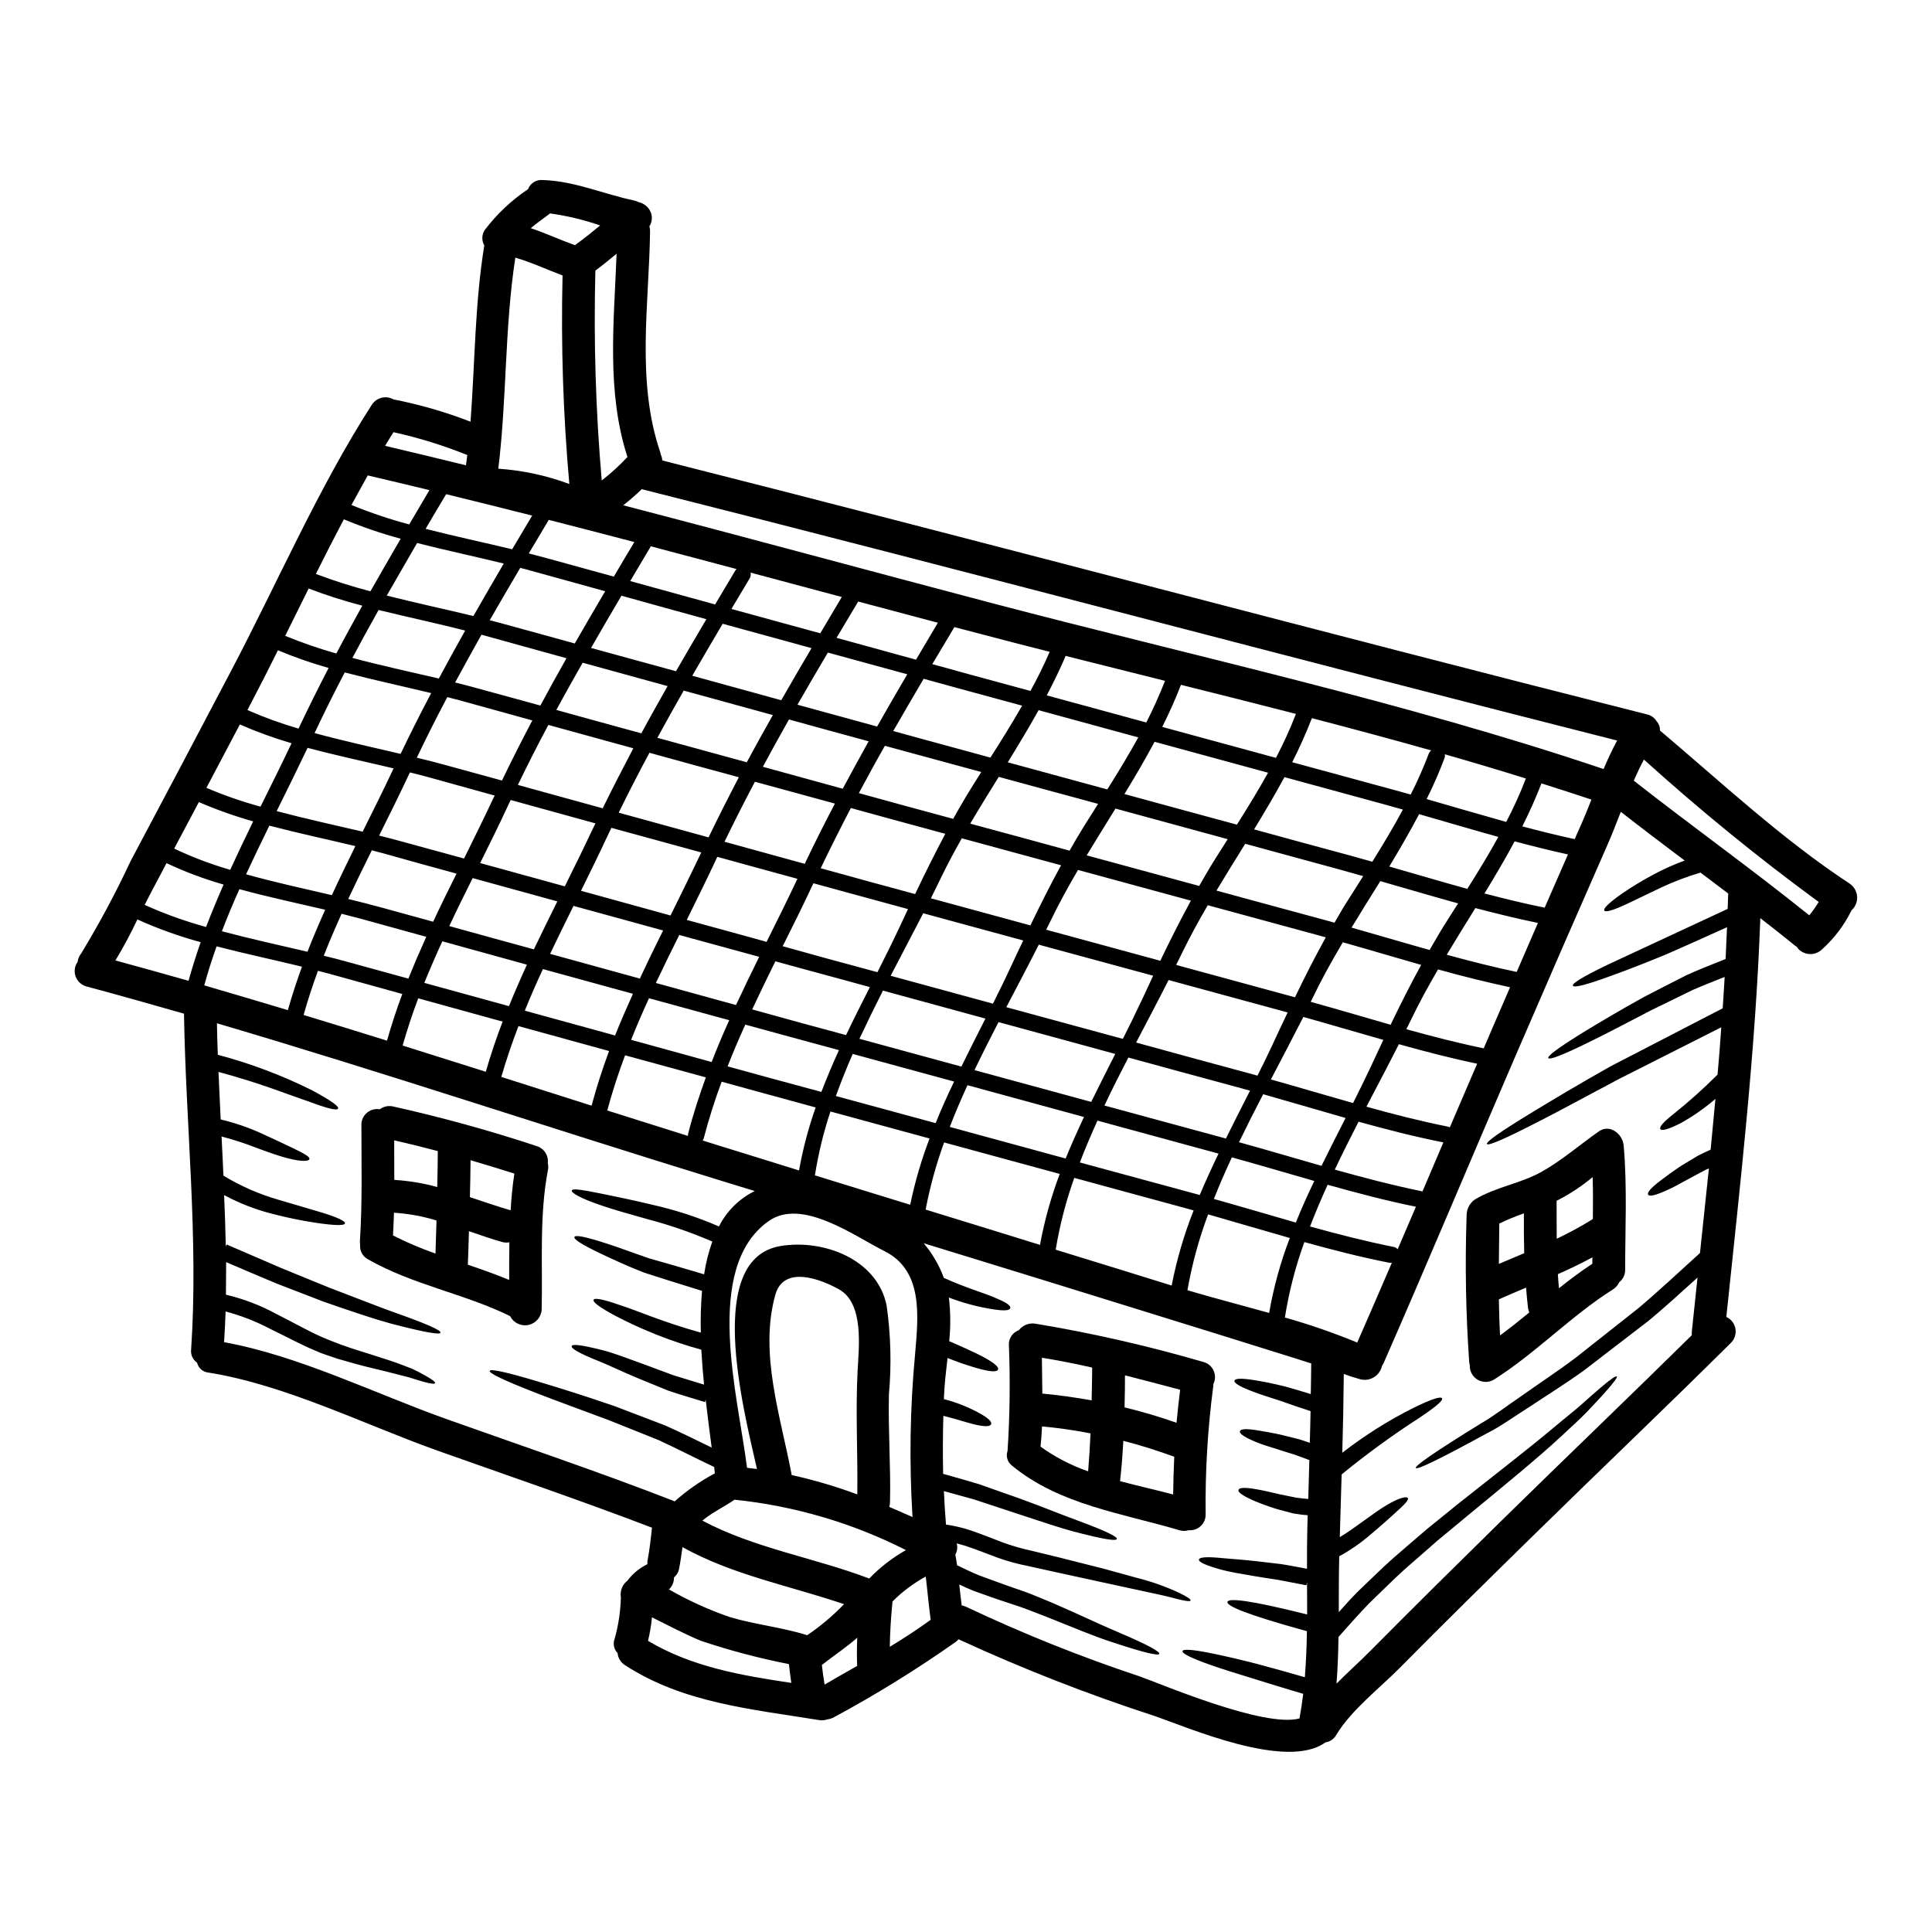
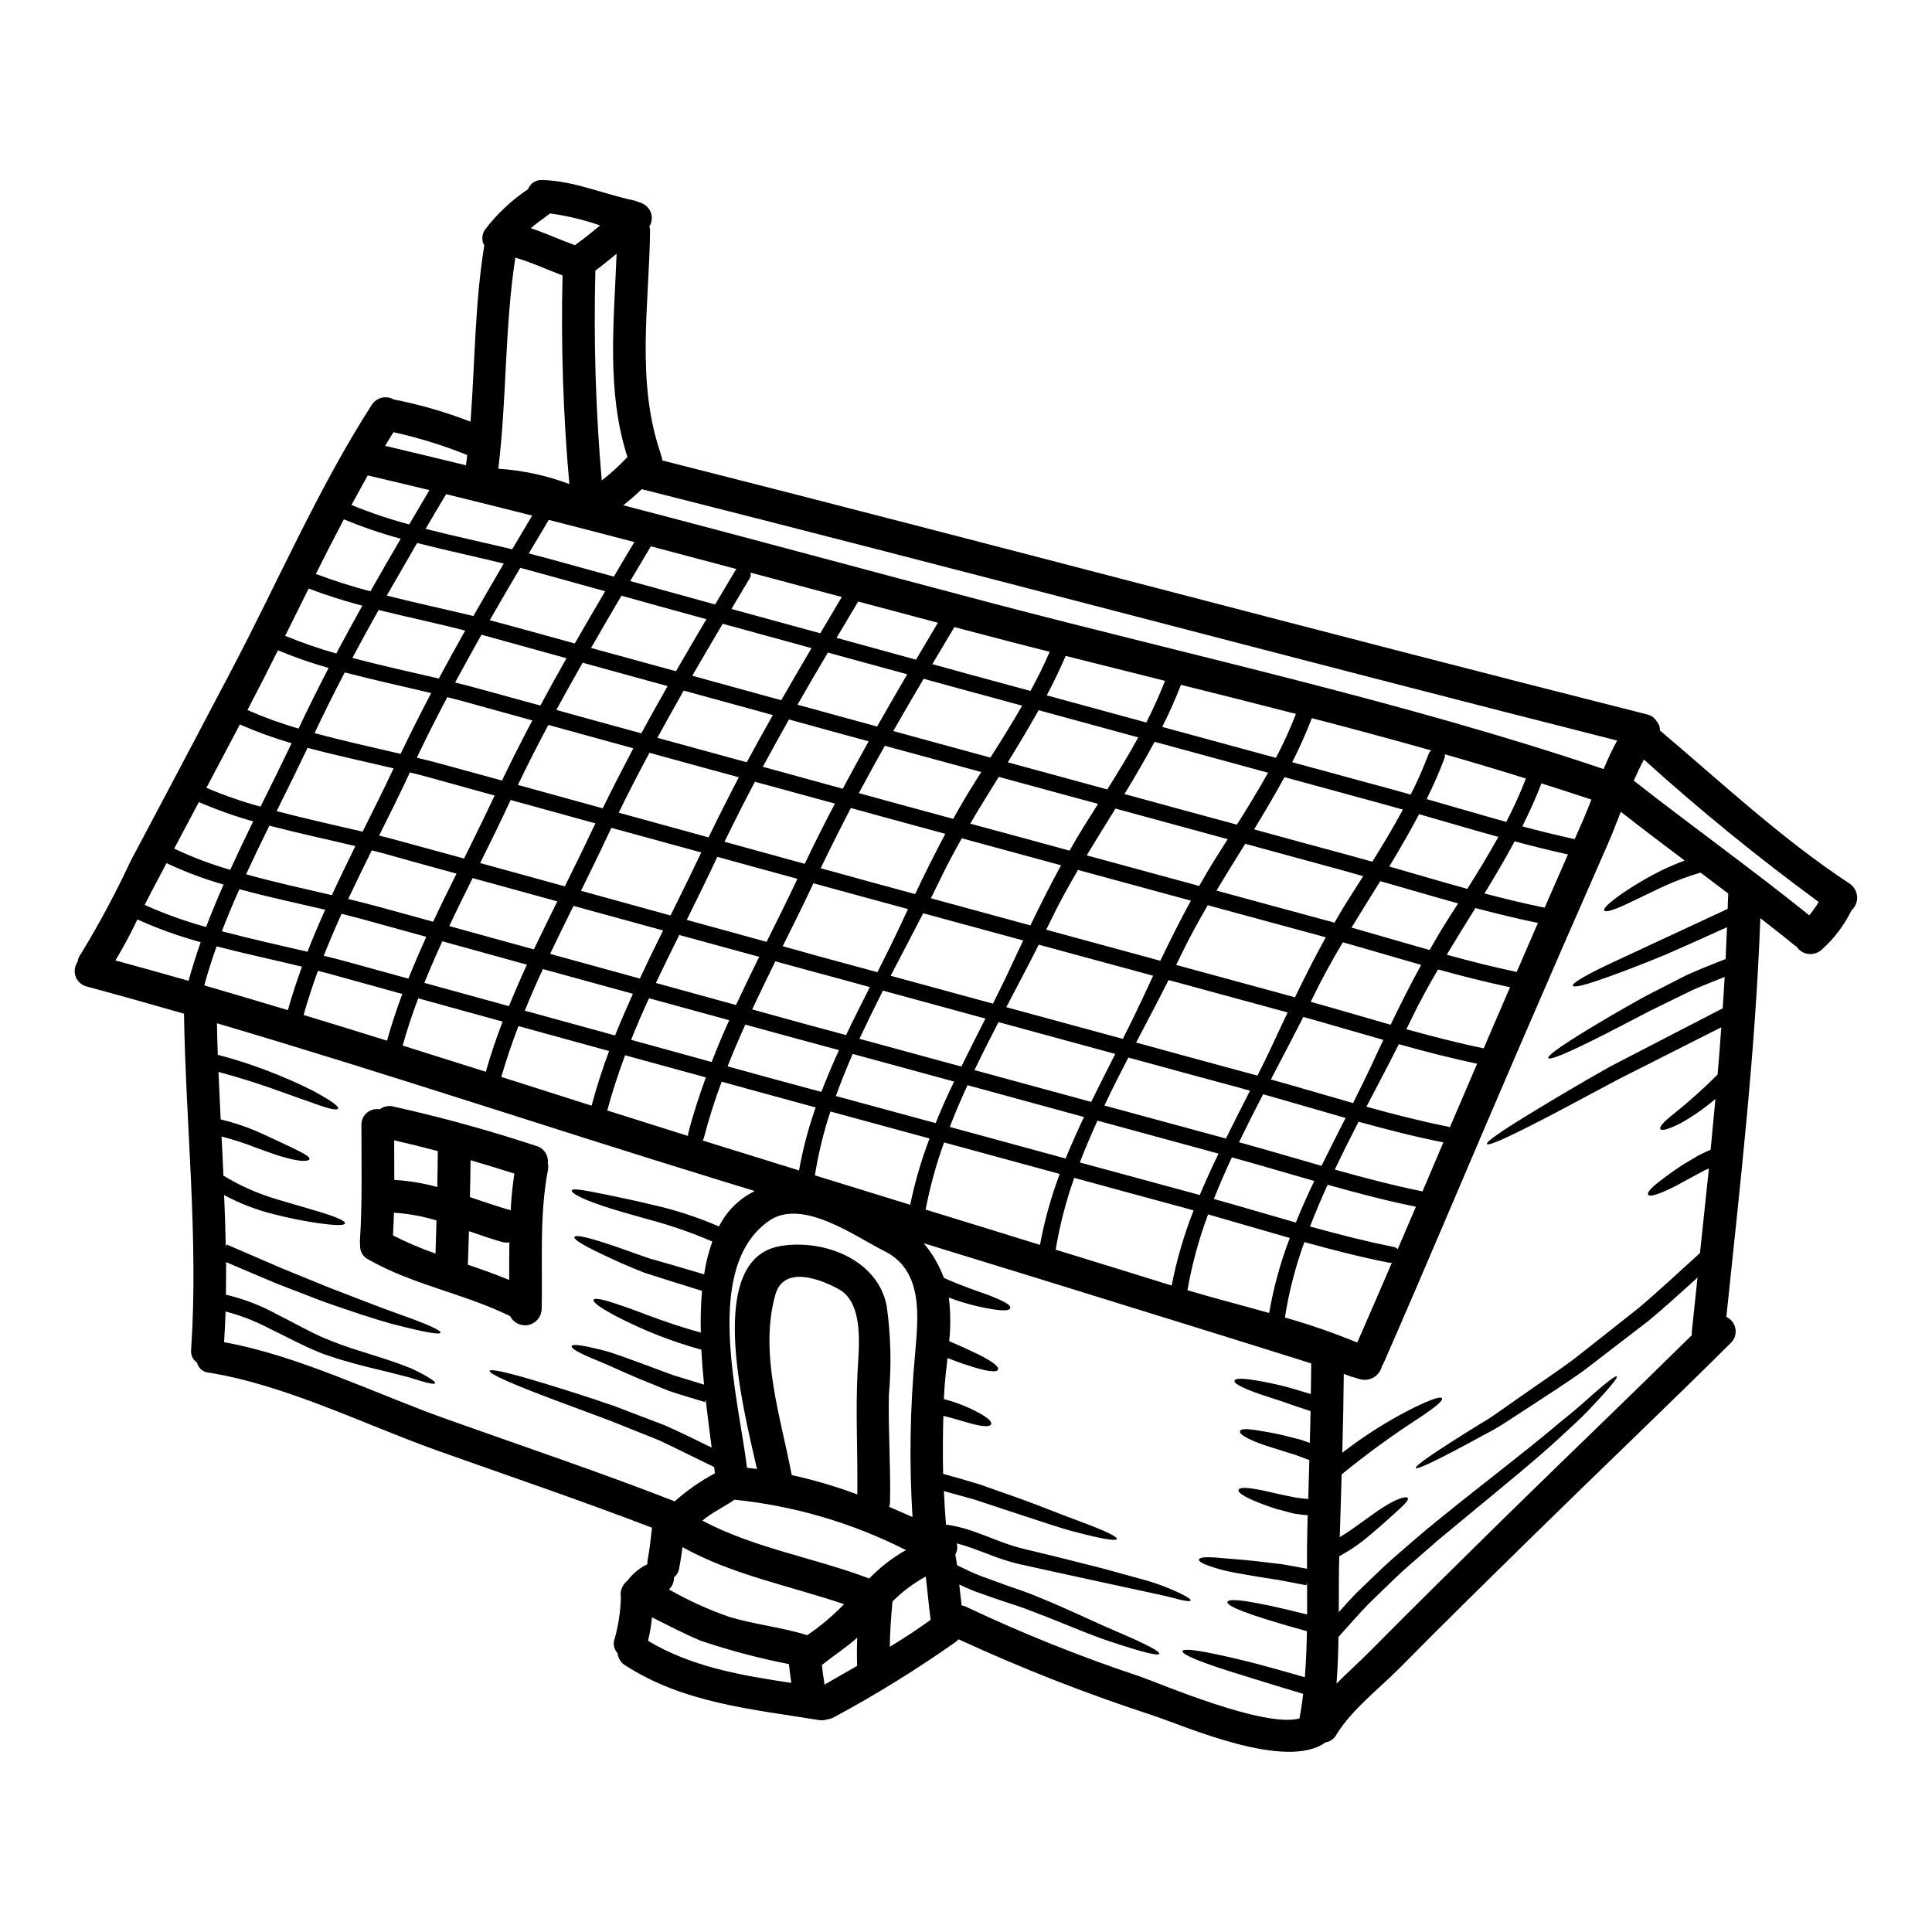
<svg xmlns="http://www.w3.org/2000/svg" fill="#000000" width="800px" height="800px" version="1.1" viewBox="144 144 512 512">
  <g>
    <path d="m504.03 509.38c-1.328-0.348-2.633-0.773-3.914-1.273-0.055 6.949-0.199 13.934-0.395 20.883h0.004c5.875-4.559 12.18-8.535 18.824-11.875 5.117-2.492 7.269-3.098 7.59-2.551 0.32 0.547-1.332 2.059-6.055 5.215-7.121 4.594-13.977 9.59-20.535 14.957-0.176 5.562-0.32 11.094-0.496 16.625 2.086-1.242 3.938-2.578 5.562-3.766 2.781-1.996 4.984-3.617 6.809-4.691 3.648-2.172 5.414-2.363 5.648-1.91 0.32 0.578-0.812 1.676-3.824 4.402-1.504 1.336-3.477 3.148-6.168 5.387-2.516 2.168-5.254 4.059-8.168 5.648-0.117 4.836-0.117 9.789-0.117 14.801 1.652-1.855 3.273-3.648 4.926-5.328 3.332-3.148 6.402-6.254 9.527-9.004s6.141-5.273 8.98-7.734c2.894-2.363 5.676-4.578 8.266-6.691 10.512-8.34 18.77-14.711 24.852-19.812 3.043-2.574 5.707-4.633 7.793-6.488 2.086-1.855 3.762-3.363 5.117-4.492 2.664-2.258 3.969-3.125 4.199-2.894 0.23 0.23-0.664 1.449-3.012 4.113-1.18 1.305-2.695 2.984-4.664 5.039s-4.492 4.328-7.414 7.039c-5.879 5.449-14.016 12.105-24.359 20.625-2.578 2.113-5.269 4.371-8.137 6.746-2.781 2.434-5.707 5.012-8.809 7.707-3.039 2.754-6.023 5.793-9.266 8.891-2.695 2.754-5.328 5.793-8.082 8.863-0.059 4.141-0.203 8.266-0.523 12.367 2.984-3.012 6.172-5.852 8.949-8.66 11.613-11.734 23.375-23.316 35.133-34.875 16.656-16.34 33.484-32.441 50.082-48.805h0.004c-0.031-0.336-0.031-0.676 0-1.016 0.492-4.746 0.984-9.496 1.504-14.25-4.547 4.113-8.832 8.023-12.988 11.469-6.297 4.809-11.934 9.184-17.031 13.09-5.242 3.766-10.113 6.777-14.34 9.59-4.285 2.723-7.871 5.328-11.297 7.039-13.438 7.356-18.711 9.789-19 9.27-0.289-0.52 4.461-3.914 17.379-11.875 3.301-1.887 6.777-4.606 10.918-7.414 4.086-2.926 8.863-6.027 13.961-9.84 4.984-3.938 10.543-8.312 16.684-13.18 5.156-4.328 10.512-9.355 16.367-14.656 0.789-7.441 1.574-14.914 2.363-22.414-0.32 0.141-0.637 0.289-0.93 0.395-1.535 0.84-2.926 1.574-4.168 2.227-2.523 1.395-4.492 2.492-6.113 3.188-3.215 1.449-4.606 1.648-4.894 1.129-0.293-0.52 0.578-1.68 3.301-3.734 1.363-1.043 3.188-2.406 5.648-4.027 1.273-0.754 2.691-1.621 4.258-2.551 1.012-0.52 2.172-1.07 3.356-1.594 0.438-4.488 0.859-8.977 1.273-13.469h0.004c-2.887 2.488-6.019 4.672-9.355 6.516-3.445 1.707-4.926 2-5.242 1.48-0.32-0.52 0.637-1.738 3.543-4.027 4.059-3.25 7.934-6.723 11.613-10.398 0.395-4.199 0.695-8.371 0.984-12.543-10.719 5.418-19.781 9.992-27.344 13.82-8.512 4.519-15.086 8.109-20.188 10.715-10.195 5.273-14.25 6.922-14.562 6.402-0.316-0.52 3.215-3.102 13.062-9.055 4.926-2.984 11.383-6.863 19.781-11.582 8.109-4.199 17.93-9.27 29.629-15.324 0.199-2.777 0.348-5.535 0.52-8.312-2.984 1.18-5.789 2.285-8.398 3.418-4.082 2-7.762 3.793-11.09 5.414-6.606 3.422-11.73 6.144-15.742 8.086-7.992 3.969-11.211 5.098-11.496 4.574-0.289-0.523 2.434-2.633 9.988-7.269 3.793-2.285 8.805-5.297 15.352-8.918 3.356-1.738 7.066-3.652 11.18-5.734 3.188-1.449 6.691-2.844 10.457-4.328 0.141-2.809 0.262-5.621 0.375-8.43-6.254 2.844-11.68 5.266-16.277 7.269-5.969 2.465-10.66 4.258-14.281 5.562-7.184 2.637-10.051 3.246-10.285 2.664-0.23-0.582 2.289-2.199 9.125-5.512 6.461-3.012 16.684-7.762 31.883-14.832 0.059-1.305 0.117-2.606 0.145-3.91 0-0.059 0.031-0.086 0.031-0.145-2.465-1.855-4.894-3.707-7.359-5.562h-0.004c-3.559 1.043-7.035 2.359-10.395 3.934-3.594 1.738-6.43 3.07-8.578 4.113-4.328 2.059-6.227 2.519-6.516 2-0.289-0.52 0.984-1.914 4.981-4.691h0.004c2.684-1.824 5.473-3.496 8.344-5.012 2.57-1.359 5.231-2.543 7.961-3.539-5.676-4.258-11.324-8.547-16.926-12.918-1.215 3.148-2.406 6.199-3.648 9.004-8.133 18.48-16.195 36.988-24.188 55.523-11.73 27.16-23.145 54.48-35.031 81.594-0.145 0.293-0.293 0.551-0.438 0.789h0.004c-0.309 1.309-1.164 2.426-2.348 3.062-1.188 0.641-2.59 0.738-3.852 0.27zm130.14-131.21c1.156 0.773 1.887 2.039 1.984 3.422 0.094 1.387-0.457 2.738-1.492 3.664-1.914 3.922-4.57 7.434-7.82 10.344-1.715 1.648-4.426 1.648-6.141 0-0.203-0.207-0.379-0.441-0.52-0.695-0.152-0.078-0.297-0.164-0.438-0.262-3.039-2.492-6.141-4.894-9.238-7.328-1.273 35.164-5.356 70.73-9.008 105.69 1.266 0.574 2.168 1.738 2.41 3.109 0.242 1.375-0.203 2.777-1.195 3.754-17.203 17.09-34.785 33.801-52.078 50.773-11.961 11.734-23.922 23.461-35.684 35.367-5.356 5.414-12.832 11.152-16.801 17.711l0.004 0.004c-0.594 1.094-1.668 1.848-2.898 2.027-10.34 7.535-36.668-4.082-45.559-7.086-17.602-5.727-34.852-12.484-51.66-20.234-0.23 0.254-0.48 0.484-0.754 0.691-10.328 7.281-21.082 13.938-32.207 19.93-0.57 0.324-1.203 0.531-1.855 0.609-0.715 0.25-1.48 0.312-2.227 0.172-17.785-2.898-35.887-4.492-51.355-14.539-1.121-0.695-1.848-1.875-1.969-3.188-1-1.039-1.293-2.57-0.754-3.906 0.984-3.543 1.531-7.191 1.625-10.863-0.289-1.715 0.402-3.445 1.793-4.488 0.082-0.102 0.16-0.211 0.23-0.32 1.348-1.691 3.062-3.059 5.012-4-0.02-0.316-0.012-0.637 0.027-0.953 0.551-2.898 0.871-5.793 1.18-8.719-18.77-7.184-37.828-13.668-56.742-20.387-19.355-6.898-40.414-17.48-60.773-20.715-1.477-0.129-2.707-1.191-3.043-2.637-1.133-0.77-1.742-2.113-1.574-3.477 1.996-29.398-1.422-59.52-1.887-89.004-8.602-2.465-17.203-4.894-25.836-7.215-1.332-0.355-2.41-1.344-2.883-2.641-0.469-1.301-0.273-2.75 0.523-3.875 0.098-0.809 0.418-1.57 0.93-2.203 4.816-7.922 9.195-16.102 13.117-24.5 8.895-16.742 17.758-33.523 26.59-50.34 12.25-23.258 23.086-48.414 37.305-70.559h0.004c1.234-1.953 3.785-2.59 5.793-1.449 6.957 1.359 13.781 3.336 20.387 5.902 1.18-15.555 1.129-31.223 3.648-46.688h0.004c-0.734-1.285-0.688-2.871 0.117-4.113 3.195-4.215 7.07-7.871 11.469-10.816 0.602-1.574 2.172-2.566 3.852-2.434 8.512 0.262 16.137 3.734 24.328 5.445 0.41 0.102 0.805 0.246 1.184 0.434 1.188 0.281 2.219 1.02 2.863 2.059 0.805 1.336 0.781 3.012-0.055 4.328 0.105 0.41 0.164 0.828 0.176 1.25-0.262 19.523-3.734 39.824 2.723 58.711v-0.004c0.051 0.172 0.09 0.348 0.113 0.523 0.234 0.496 0.367 1.031 0.395 1.574 87.098 22.043 173.88 45.301 261 67.305v0.004c1.055 0.234 1.965 0.895 2.519 1.82 0.602 0.664 0.914 1.539 0.871 2.434 16.465 13.902 32.227 28.699 50.27 40.578zm-10.688 8.398v0.004c0.91-1.125 1.742-2.309 2.492-3.543-16.074-11.781-31.535-24.375-46.316-37.742-0.957 1.797-1.855 3.68-2.695 5.594 15.383 12.055 31.285 23.438 46.52 35.691zm-54.516-38.758c1.102-2.606 2.289-5.152 3.594-7.559-86.223-21.836-172.16-44.836-258.42-66.602-0.027-0.027-0.027-0.027-0.055-0.027-1.566 1.512-3.207 2.945-4.922 4.285 32.527 8.457 64.996 17.32 97.492 25.867 53.922 14.191 109.42 26.184 162.29 44.023v0.004c0.004 0.008 0.016 0.012 0.027 0.012zm-5.59 13.875c0.812-1.855 1.594-3.793 2.363-5.789-4.375-1.48-8.809-2.871-13.238-4.289-1.508 3.914-3.215 7.68-5.07 11.387 4.606 1.242 9.23 2.371 13.875 3.387 0.711-1.562 1.383-3.129 2.074-4.695zm-10.02 22.852c2.055-4.723 4.109-9.426 6.168-14.102-4.723-1.043-9.41-2.203-14.133-3.477-2.492 4.691-5.211 9.27-7.992 13.816 5.301 1.391 10.629 2.691 15.957 3.766zm-7.414 17.035c1.883-4.328 3.734-8.66 5.621-12.988-5.535-1.129-11.02-2.492-16.57-3.938-2.547 4.113-5.117 8.227-7.59 12.367 6.144 1.691 12.328 3.254 18.539 4.559zm-2.777-39.754c1.953-3.731 3.695-7.57 5.211-11.504-7.125-2.227-14.309-4.371-21.492-6.426 0.07 0.359 0.043 0.73-0.086 1.07-1.391 3.68-2.965 7.285-4.723 10.805 7.031 2.016 14.047 4.086 21.09 6.055zm-3.707 54.73c1.574-3.621 3.148-7.269 4.723-10.918-6.371-1.363-12.746-2.957-19.086-4.723-2.551 4.371-4.984 8.805-7.184 13.383-0.395 0.812-0.812 1.621-1.215 2.465 6.805 1.883 13.641 3.648 20.508 5.066 0.746-1.754 1.496-3.508 2.254-5.273zm-11.242 26.215c2.402-5.621 4.816-11.238 7.242-16.859-6.949-1.477-13.844-3.242-20.738-5.184-2.754 5.445-5.676 10.977-8.602 16.566 7.184 2 14.422 3.852 21.691 5.301 0.145 0.039 0.281 0.098 0.406 0.172zm4.637-63.199c2.867-4.551 5.648-9.098 8.227-13.777-7.012-1.941-14.02-4.027-21-6.027-2.465 4.691-5.156 9.301-7.906 13.875 6.863 1.957 13.754 4.012 20.68 5.926zm-6.027 9.496c1.18-1.883 2.363-3.762 3.594-5.648-6.894-1.91-13.777-3.938-20.625-5.902-2.547 4.086-5.117 8.168-7.617 12.312 6.863 1.941 13.758 3.996 20.68 5.934 1.305-2.234 2.578-4.492 3.969-6.699zm-5.848 70.672c1.855-4.328 3.707-8.66 5.531-12.988-7.504-1.477-15.004-3.418-22.477-5.477-2.144 4.199-4.285 8.43-6.297 12.688 7.688 2.156 15.449 4.184 23.242 5.777zm1.621-115.91c0.141-0.375 0.379-0.707 0.691-0.957-10.48-2.953-21.055-5.793-31.625-8.547-1.543 3.977-3.281 7.875-5.215 11.676 9.125 2.488 18.238 4.973 27.344 7.441 1.363 0.395 2.723 0.75 4.055 1.129v0.004c1.777-3.492 3.363-7.082 4.75-10.746zm-8.199 131.24c1.621-3.734 3.215-7.504 4.836-11.27-7.848-1.574-15.641-3.648-23.402-5.82-1.648 3.648-3.242 7.356-4.66 11.062 7.356 2.027 14.742 3.938 22.156 5.414v0.004c0.418 0.066 0.797 0.285 1.07 0.609zm1.395-116.51c-1.738-0.492-3.508-0.984-5.273-1.477-8.719-2.363-17.438-4.75-26.125-7.125-2.551 4.691-5.273 9.297-8.055 13.844 8.633 2.363 17.23 4.723 25.863 7.039 1.828 0.496 3.648 1.016 5.477 1.535 2.84-4.566 5.59-9.145 8.113-13.836zm-3.273 57.031c2.578-5.359 5.242-10.66 8.109-15.875-6.949-1.969-13.871-4.055-20.766-5.996-2.867 4.836-5.59 9.73-8.023 14.801-0.145 0.32-0.32 0.668-0.492 0.984 7.055 1.957 14.102 4.043 21.168 6.07zm0.348 63.055-0.004 0.004c-0.23 0.043-0.465 0.043-0.691 0-7.535-1.477-15.035-3.418-22.508-5.477-2.352 6.484-4.078 13.176-5.156 19.988 6.516 1.844 12.918 4.059 19.176 6.633 3.098-7.059 6.133-14.098 9.18-21.164zm-5.621-51.875c1.098-2.402 2.227-4.777 3.356-7.184-7.086-1.996-14.168-4.113-21.199-6.082-2.754 5.414-5.68 10.949-8.605 16.566 7.242 2.027 14.512 4.199 21.781 6.258 1.602-3.199 3.156-6.383 4.668-9.559zm-6.481-43.492c1.48-2.363 2.984-4.723 4.492-7.086-2.113-0.605-4.199-1.18-6.297-1.766-8.344-2.258-16.656-4.547-24.969-6.805-2.547 4.113-5.117 8.227-7.617 12.398 10.02 2.719 20.043 5.473 30.062 8.168l1.219 0.348c1.016-1.754 2.004-3.519 3.109-5.258zm-6.547 69.668c2.086-4.258 4.231-8.457 6.371-12.66-7.297-2.086-14.598-4.254-21.836-6.297-2.203 4.199-4.328 8.426-6.402 12.719 7.262 2 14.562 4.172 21.859 6.258zm1.129-60.535-2.199-0.605-29.078-7.906c-2.492 4.254-4.836 8.574-6.984 12.988-0.465 0.926-0.926 1.883-1.391 2.836 10.496 2.867 20.992 5.723 31.488 8.574 2.559-5.324 5.262-10.652 8.156-15.867zm-3.977 121.03c0.059-2.691 0.086-5.414 0.113-8.109-1.305-0.395-2.606-0.844-3.91-1.246-12.832-4.023-25.688-8.027-38.574-12.016-20.043-6.231-40.117-12.43-60.223-18.598h0.008c2.301 2.731 4.113 5.84 5.352 9.191 6.297 2.836 11.02 4.086 13.777 5.356 2.984 1.215 3.996 2.059 3.82 2.664-0.172 0.605-1.449 0.789-4.633 0.293-3.977-0.629-7.879-1.668-11.641-3.102 0.461 3.836 0.488 7.715 0.086 11.559 1.824 0.789 3.418 1.477 4.777 2.113 2.172 0.984 3.883 1.824 5.117 2.547 2.492 1.422 3.273 2.316 3.043 2.871-0.23 0.551-1.449 0.664-4.227-0.027-1.363-0.32-3.129-0.871-5.359-1.621-1.156-0.395-2.406-0.902-3.793-1.422-0.375 3.363-0.789 6.691-0.926 10.02h-0.004c-0.023 0.289-0.035 0.578-0.031 0.871 3.465 0.891 6.797 2.234 9.906 3.996 2.144 1.246 2.836 2.117 2.606 2.664-0.23 0.547-1.27 0.723-3.734 0.203-2-0.395-4.863-1.422-8.918-2.434-0.145 5.117-0.176 10.254-0.059 15.379 3.391 0.957 6.547 1.828 9.469 2.723 4.027 1.422 7.648 2.691 10.922 3.852 6.488 2.363 11.469 4.434 15.32 5.82 7.648 2.836 10.484 4.285 10.312 4.863s-3.269 0.172-11.297-1.941c-3.996-1.043-9.098-2.809-15.668-4.953-3.242-1.07-6.863-2.258-10.891-3.594-2.492-0.691-5.184-1.449-7.965-2.199 0.117 2.957 0.32 5.902 0.551 8.863l-0.004 0.008c2.258 0.316 4.477 0.844 6.633 1.574 3.07 1.043 5.793 2.172 8.398 3.148 2.449 0.898 4.957 1.625 7.504 2.176 2.465 0.609 4.809 1.18 7.043 1.707 4.519 1.129 8.512 2.144 12.047 3.043l9.152 2.519c3.824 0.965 7.547 2.293 11.121 3.965 2.199 1.074 3.07 1.711 2.926 2-0.145 0.289-1.18 0.172-3.504-0.395-2.316-0.664-5.938-1.449-11.27-2.578-5.328-1.129-12.34-2.691-21.316-4.633-2.258-0.492-4.633-1.016-7.125-1.574-2.734-0.539-5.43-1.281-8.051-2.227-2.691-0.984-5.445-2.113-8.266-3.043-0.789-0.23-1.594-0.492-2.438-0.691 0.266 1.004 0.133 2.074-0.375 2.984 0.172 0.926 0.348 1.883 0.461 2.805 2.086 0.988 4.086 2 6.113 2.781 2.434 0.898 4.75 1.734 6.984 2.547 2.231 0.812 4.434 1.48 6.461 2.289 2.027 0.812 3.996 1.648 5.82 2.402 7.125 3.074 12.594 5.738 16.828 7.504 8.457 3.594 11.555 5.359 11.383 5.938s-3.648-0.145-12.539-3.098c-4.461-1.422-10.02-3.766-17.262-6.664-1.793-0.695-3.648-1.422-5.648-2.172s-4.172-1.391-6.43-2.172c-2.227-0.723-4.66-1.648-7.184-2.519-1.27-0.492-2.606-1.102-3.938-1.738 0.199 1.855 0.395 3.68 0.637 5.535h-0.008c0.422 0.074 0.832 0.207 1.219 0.391 14.953 7.074 30.324 13.234 46.023 18.449 5.703 2 32.902 13.672 42.289 11.125 0.395-2.141 0.723-4.328 0.984-6.519-5.117-1.535-9.555-2.867-13.297-4.055-4.75-1.449-8.426-2.606-11.211-3.59-5.59-1.969-7.617-3.102-7.477-3.68 0.137-0.578 2.406-0.52 8.266 0.695 2.926 0.605 6.75 1.477 11.586 2.719 3.59 0.957 7.762 2.117 12.566 3.508 0.32-4.027 0.492-8.113 0.551-12.203-16.309-4.492-21.344-6.723-21.059-7.762 0.289-1.039 5.512-0.582 21.117 3.328 0-2.871 0-5.734-0.031-8.574l-0.172 0.84c-2.719-0.52-5.184-0.984-7.414-1.422-2.312-0.348-4.371-0.664-6.254-0.984-3.766-0.637-6.691-1.129-8.922-1.734-4.461-1.246-6.023-2.086-5.875-2.695 0.145-0.609 1.941-0.789 6.371-0.348 2.227 0.203 5.184 0.395 8.945 0.812 1.914 0.23 4.027 0.465 6.371 0.75 2.117 0.32 4.465 0.789 6.949 1.246-0.027-3.707 0-7.356 0.09-10.891l0.086-3.301c-1.574-0.113-2.492-0.262-3.793-0.465-1.711-0.434-3.07-0.84-4.434-1.18l0.004 0.004c-2.113-0.656-4.191-1.422-6.227-2.289-2.984-1.332-4.059-2.199-3.887-2.777s1.449-0.754 4.75-0.172c1.621 0.262 3.652 0.75 6.297 1.359 1.305 0.266 2.637 0.551 4.258 0.871 1.156 0.145 1.766 0.23 3.184 0.348 0.09-3.445 0.176-6.891 0.293-10.309l-3.734-1.391c-1.594-0.496-3.07-0.93-4.371-1.363-2.637-0.812-4.75-1.48-6.316-2.144-3.125-1.332-4.168-2.199-3.969-2.777s1.574-0.723 4.809-0.176c1.621 0.266 3.762 0.609 6.516 1.246 1.363 0.348 2.898 0.723 4.609 1.156 0.812 0.266 1.676 0.551 2.574 0.871 0.09-2.777 0.145-5.59 0.203-8.398-2.984-0.984-5.59-1.855-7.82-2.664-3.148-1.016-5.621-1.793-7.477-2.519-3.703-1.391-5.039-2.316-4.863-2.898 0.172-0.578 1.738-0.723 5.68-0.059 1.969 0.32 4.519 0.812 7.762 1.621 1.957 0.543 4.25 1.215 6.766 1.992zm-3.965-45.445c1.508-3.734 3.148-7.383 4.894-11.02-7.301-2.086-14.598-4.258-21.84-6.258-1.707 3.648-3.301 7.324-4.777 11.02 7.238 2.031 14.453 4.172 21.723 6.258zm-6.227-47.035c1.332-2.898 2.691-5.766 4.055-8.633-0.262-0.086-0.52-0.145-0.789-0.23-10.254-2.785-20.508-5.574-30.762-8.371-2.754 5.449-5.676 10.977-8.602 16.566 10.34 2.836 20.707 5.68 31.047 8.457 0.395 0.117 0.754 0.23 1.102 0.32 1.371-2.691 2.672-5.391 3.949-8.109zm0.957-76.117c1.992-3.777 3.762-7.664 5.297-11.648-10.133-2.606-20.289-5.172-30.469-7.703-1.48 3.82-3.129 7.504-4.957 11.152 10.055 2.723 20.098 5.457 30.129 8.199zm-1.801 147.11c1.176-6.785 3.008-13.441 5.473-19.871-7.242-2.059-14.48-4.199-21.648-6.258-2.441 6.516-4.273 13.246-5.477 20.102 7 2.086 14.328 3.973 21.652 6.027zm-0.289-143.17c-10.02-2.719-20.047-5.477-30.066-8.195-2.519 4.691-5.211 9.297-7.992 13.844 9.934 2.723 19.867 5.43 29.805 8.113 2.867-4.523 5.648-9.102 8.258-13.766zm-4.777 84.258c-0.816-0.199-1.625-0.434-2.406-0.664-9.973-2.691-19.918-5.394-29.836-8.113-2.172 4.203-4.328 8.43-6.34 12.719 10.707 2.922 21.438 5.836 32.195 8.742 2.07-4.227 4.242-8.453 6.387-12.684zm-9.27-61.348c1.098-1.766 2.227-3.543 3.356-5.301-9.934-2.691-19.848-5.394-29.746-8.109-2.551 4.141-5.117 8.266-7.621 12.398 9.934 2.691 19.871 5.394 29.809 8.109 1.367-2.375 2.727-4.762 4.203-7.098zm-4.055 89.008c1.574-3.707 3.215-7.356 4.984-10.977-10.719-2.898-21.402-5.852-32.09-8.746-1.652 3.676-3.246 7.356-4.664 11.09 10.512 2.836 21.008 5.684 31.488 8.547 0.105 0.027 0.191 0.059 0.281 0.086zm-1.621 4.082c-0.637-0.172-1.305-0.375-1.941-0.547-9.902-2.664-19.781-5.387-29.688-8.082h-0.004c-2.207 6.184-3.856 12.555-4.922 19.031 10.258 3.148 20.5 6.316 30.73 9.5v0.004c1.324-6.801 3.273-13.465 5.82-19.906zm-0.727-82.094c-9.973-2.723-19.941-5.438-29.914-8.141-2.609 4.461-5.117 9.004-7.356 13.668-0.352 0.723-0.695 1.449-1.074 2.172 10.082 2.723 20.16 5.465 30.242 8.227 2.57-5.371 5.262-10.703 8.102-15.926zm-6.852-58.254c-8.805-2.203-17.582-4.402-26.328-6.606-1.535 3.562-3.215 7.039-5.012 10.457 8.777 2.402 17.566 4.797 26.371 7.184 1.82-3.555 3.481-7.25 4.969-11.035zm-6.297 84.922c1.043-2.258 2.113-4.519 3.148-6.777-10.078-2.723-20.18-5.465-30.309-8.227-2.754 5.449-5.676 10.977-8.605 16.566 10.285 2.809 20.574 5.609 30.879 8.398 1.672-3.277 3.309-6.613 4.856-9.941zm-0.789-69.934-26.414-7.211c-2.609 4.664-5.359 9.242-8.172 13.816 8.777 2.406 17.582 4.777 26.371 7.184 2.863-4.547 5.644-9.125 8.215-13.789zm-6.106 83.887-30.934-8.434c-2.172 4.199-4.328 8.457-6.371 12.719l30.934 8.426c2.086-4.258 4.231-8.484 6.371-12.711zm-8.312-60.301c1.246-2 2.519-3.973 3.766-5.969-8.777-2.363-17.555-4.781-26.328-7.156-2.551 4.113-5.117 8.227-7.562 12.398 8.777 2.363 17.555 4.746 26.328 7.152 1.219-2.144 2.473-4.316 3.797-6.426zm0.027 77.016-30.875-8.434c-1.68 3.68-3.273 7.356-4.691 11.062 10.234 2.809 20.469 5.602 30.699 8.371 1.512-3.707 3.16-7.383 4.867-11.004zm-6.078-66.711c-8.746-2.363-17.512-4.746-26.301-7.152-1.941 3.445-3.82 6.918-5.531 10.484-0.871 1.793-1.766 3.59-2.664 5.414 8.773 2.402 17.562 4.797 26.371 7.184 2.594-5.375 5.258-10.688 8.125-15.93zm-0.348 81.797c-10.234-2.781-20.449-5.562-30.645-8.344h-0.004c-2.098 5.793-3.734 11.742-4.894 17.793 10.113 3.098 20.215 6.219 30.309 9.355 1.18-6.414 2.93-12.703 5.234-18.805zm-2.664-138.37c-5.969-1.504-11.914-3.039-17.844-4.606-2.465-0.637-4.957-1.305-7.414-1.941-1.941 3.273-3.914 6.547-5.852 9.82 3.148 0.84 6.231 1.707 9.355 2.578 5.535 1.508 11.086 3.016 16.656 4.519 1.852-3.359 3.562-6.805 5.098-10.371zm-10.52 83.941c1.18-2.488 2.316-4.981 3.508-7.441l-26.5-7.211c-2.809 5.445-5.734 10.977-8.633 16.566l27.109 7.387c1.535-3.102 3.09-6.199 4.516-9.301zm3.215-69.668c-6.141-1.676-12.281-3.328-18.422-5.012-2.578-0.691-5.117-1.418-7.676-2.113-2.723 4.606-5.387 9.211-8.055 13.848 2.695 0.723 5.387 1.477 8.113 2.227 5.879 1.594 11.758 3.199 17.637 4.809 2.902-4.539 5.731-9.086 8.402-13.75zm-12.594 20.391c0.578-0.93 1.18-1.855 1.766-2.809l-19.172-5.211c-2.117-0.582-4.258-1.16-6.371-1.738-2.363 4.141-4.637 8.34-6.894 12.539 3.824 1.043 7.621 2.117 11.441 3.148 4.519 1.215 9.055 2.461 13.555 3.676 1.793-3.223 3.672-6.438 5.672-9.594zm-3.504 75.25c2.086-4.254 4.227-8.484 6.371-12.715-9.055-2.492-18.105-4.926-27.16-7.414-2.141 4.227-4.215 8.484-6.227 12.773 8.996 2.473 18.008 4.902 27.012 7.363zm-1.922 3.977c-8.949-2.434-17.91-4.875-26.879-7.324-1.621 3.707-3.102 7.41-4.465 11.152 8.809 2.406 17.641 4.777 26.445 7.184 1.488-3.711 3.137-7.394 4.898-11.012zm-2.34-65.656c-5.156-1.418-10.301-2.82-15.438-4.199-3.188-0.871-6.402-1.766-9.59-2.637-2.75 5.273-5.414 10.594-7.992 15.961 4.285 1.156 8.574 2.363 12.859 3.543l12.168 3.301c2.547-5.402 5.215-10.703 7.992-15.969zm-7.762-46.148c1.914-3.269 3.852-6.547 5.793-9.789-7.043-1.883-14.078-3.734-21.117-5.621-1.914 3.188-3.82 6.402-5.734 9.621 7.012 1.941 14.031 3.871 21.059 5.789zm3.59 126.89c-8.746-2.402-17.523-4.777-26.27-7.152-1.832 5.519-3.207 11.18-4.113 16.926 8.426 2.578 16.828 5.215 25.258 7.793 1.227-5.984 2.941-11.859 5.125-17.566zm0.293 127.56c-0.52-3.824-0.84-7.676-1.305-11.469-3.234 1.766-6.199 3.988-8.805 6.602-0.395 4-0.668 7.992-0.723 12.02 3.707-2.258 7.328-4.606 10.828-7.152zm-4.113-70.617c0.789-9.562 2.285-21.895-8.109-27.082-7.852-3.91-21.898-14.25-30.73-7.961-17.5 12.391-8.055 46.527-5.711 65.371 0.871 0.086 1.738 0.199 2.637 0.32-3.883-16.926-13.73-55.758 6.227-59.09 11.211-1.883 25.605 3.363 28.121 15.742h0.004c1.113 7.809 1.32 15.719 0.609 23.574-0.23 9.527 0.52 19 0.289 28.5v0.004c-0.004 0.441-0.07 0.879-0.203 1.301l6.168 2.691c-0.895-14.453-0.664-28.953 0.699-43.371zm-3.84-113.57c0.637-1.391 1.305-2.781 1.941-4.172-4.75-1.305-9.5-2.578-14.254-3.883-3.621-0.984-7.211-1.969-10.805-2.957-2.606 5.594-5.356 11.125-8.141 16.684l11.328 3.148c4.574 1.242 9.184 2.492 13.777 3.734 2.109-4.184 4.184-8.34 6.152-12.555zm-6.242-52.543c2.625-4.637 5.289-9.254 7.992-13.848-7.008-1.906-14.02-3.824-21.035-5.754-2.723 4.578-5.406 9.18-8.055 13.816 7.023 1.902 14.059 3.871 21.098 5.785zm-2.086 225.78c2.863-2.969 6.141-5.508 9.734-7.531-14.203-7.199-29.605-11.727-45.445-13.355 0 0.02-0.016 0.031-0.031 0.031-2.777 1.91-5.902 3.356-8.484 5.512 13.844 7.348 29.543 9.781 44.227 15.344zm0.172-156.73c-5.238-1.449-10.48-2.867-15.723-4.285-3.102-0.84-6.199-1.707-9.328-2.547-2.086 4.227-4.141 8.484-6.141 12.746 4.547 1.242 9.098 2.519 13.641 3.762 3.734 1.016 7.481 2.031 11.238 3.043 2.027-4.262 4.172-8.48 6.312-12.723zm-7.195-52.57c2.258-4.199 4.547-8.391 6.867-12.57-7.043-1.906-14.082-3.836-21.117-5.789-2.348 4.168-4.652 8.348-6.922 12.539zm3.938 154.32c0.32-6.227 1.766-17.93-4.926-21.648-4.777-2.691-14.625-6.488-16.859 1.391-4.371 15.496 1.449 32.441 4.328 47.824h0.004c5.902 1.305 11.711 3.016 17.379 5.117 0.148-10.898-0.488-21.762 0.074-32.684zm-0.117 78.145c-0.086-2.492-0.086-4.984 0.031-7.477-2.957 2.606-6.297 4.777-9.383 7.238 0.199 1.738 0.434 3.449 0.723 5.188 2.844-1.672 5.723-3.293 8.617-4.945zm-9.77-273.66c1.883-3.215 3.793-6.402 5.703-9.617-8.078-2.144-16.141-4.297-24.184-6.461v0.004c0.141 0.539 0.047 1.109-0.262 1.574-1.574 2.664-3.184 5.356-4.805 8.055 7.848 2.141 15.695 4.312 23.547 6.445zm4.953 110.47c-4.434-1.215-8.891-2.402-13.324-3.617-3.852-1.043-7.676-2.117-11.5-3.148-1.648 3.652-3.242 7.328-4.691 11.066 3.824 1.039 7.648 2.113 11.469 3.148 4.465 1.215 8.922 2.402 13.383 3.621 1.418-3.699 2.981-7.394 4.66-11.059zm-1.07-65.336c-7.07-1.938-14.137-3.871-21.203-5.793-2.777 5.246-5.465 10.547-8.055 15.902 7.086 1.941 14.168 3.914 21.254 5.852 2.555-5.383 5.219-10.684 8-15.957zm-5.117 80.52c-5.269-1.445-10.57-2.867-15.844-4.328-3.012-0.84-6.023-1.648-9.055-2.492v-0.004c-1.832 4.887-3.41 9.867-4.723 14.918-0.066 0.238-0.172 0.465-0.316 0.664 3.621 1.129 7.269 2.289 10.918 3.391 4.863 1.508 9.762 3.043 14.625 4.551 1.008-5.676 2.484-11.262 4.406-16.695zm-2.227 139.87-0.004-0.004c3.531-2.398 6.801-5.152 9.762-8.227-14.398-4.891-29.488-7.703-42.812-15.117-0.262 1.969-0.547 3.914-0.926 5.852-0.172 0.859-0.645 1.629-1.332 2.172 0.035 1.203-0.449 2.367-1.332 3.184 5.109 2.93 10.484 5.371 16.047 7.301 6.746 2.031 13.777 2.695 20.508 4.809 0.023 0.027 0.062 0.043 0.102 0.035zm1.145-261.59c-7.848-2.141-15.699-4.293-23.551-6.461-2.691 4.578-5.414 9.184-8.055 13.777 7.852 2.172 15.742 4.328 23.578 6.488 2.637-4.613 5.328-9.219 8.027-13.805zm-5.363 274.22c-0.227-1.652-0.461-3.301-0.633-4.984v0.004c-7.93-1.551-15.746-3.621-23.406-6.199-4.406-1.855-8.633-4.082-12.891-6.199h0.004c-0.195 2.098-0.543 4.184-1.047 6.231 11.617 6.938 24.766 9.18 37.973 11.148zm-6.547-196.38c2.781-5.59 5.535-11.125 8.172-16.711-7.086-1.914-14.168-3.883-21.23-5.82-0.145 0.289-0.293 0.547-0.395 0.84-2.461 5.301-5.117 10.57-7.703 15.875 7.055 1.906 14.094 3.875 21.156 5.816zm1.652-60.102c-7.871-2.172-15.742-4.328-23.617-6.488-2.363 4.141-4.688 8.312-6.981 12.512 7.906 2.172 15.785 4.328 23.691 6.488 2.262-4.199 4.562-8.367 6.91-12.512zm-3.621 64.07c-7.086-1.941-14.105-3.852-21.172-5.793-2.117 4.231-4.172 8.457-6.199 12.719 7.086 1.941 14.168 3.91 21.23 5.848 2.004-4.277 4.047-8.535 6.144-12.773zm-1.156 62.07c-3.594-1.102-7.18-2.203-10.75-3.301-43.879-13.496-87.672-28.156-131.79-41.16 0.055 2.781 0.113 5.562 0.23 8.344h0.004c8.664 2.293 17.07 5.469 25.086 9.473 5.242 2.836 7.086 4.258 6.777 4.805s-2.519 0.086-7.992-1.969c-4.926-1.621-12.367-4.723-23.691-7.762 0.172 4.199 0.395 8.398 0.578 12.594 3.836 0.91 7.574 2.199 11.152 3.856 3.215 1.449 5.621 2.633 7.441 3.477 3.68 1.766 5.07 2.547 4.926 3.184-0.113 0.523-1.855 0.812-5.969-0.289-2.055-0.523-4.66-1.449-7.906-2.637-3.07-1.215-6.215-2.242-9.41-3.07 0.172 3.449 0.348 6.891 0.492 10.367 4.531 2.762 9.41 4.902 14.512 6.375l10.539 3.102c5.328 1.574 7.301 2.606 7.156 3.184s-2.285 0.637-7.82-0.172v-0.004c-3.711-0.566-7.387-1.32-11.02-2.258-4.594-1.125-9.02-2.832-13.184-5.07 0.203 4.578 0.352 9.098 0.438 13.641l0.23-0.551c5.383 2.316 10.281 4.434 14.773 6.371 4.519 1.855 8.602 3.508 12.281 5.012 7.383 2.809 13.148 5.117 17.582 6.691 8.918 3.148 12.223 4.723 12.047 5.301-0.172 0.578-3.766 0.027-12.988-2.363-4.578-1.246-10.512-3.246-18.074-5.879-3.738-1.449-7.887-3.051-12.453-4.809-4.059-1.707-8.516-3.59-13.297-5.648 0 2.898-0.031 5.766-0.059 8.633 4.711 1.109 9.25 2.848 13.492 5.176 4.492 2.258 8.398 4.492 11.965 6.055 3.25 1.398 6.578 2.621 9.965 3.652 3.012 0.953 5.676 1.793 7.965 2.547 2.289 0.75 4.227 1.535 5.82 2.144 1.289 0.582 2.543 1.23 3.766 1.941 1.887 1.07 2.609 1.68 2.465 1.941-0.145 0.262-1.102 0.172-3.129-0.395-1.012-0.293-2.285-0.664-3.883-1.18-1.621-0.395-3.59-0.926-5.879-1.504-2.289-0.578-5.039-1.18-8.141-2.027-1.574-0.465-3.211-0.93-4.981-1.422-1.738-0.637-3.68-1.156-5.562-2.027-3.883-1.594-7.82-3.766-12.254-5.902-3.715-1.953-7.641-3.477-11.699-4.551-0.086 2.723-0.23 5.449-0.395 8.141 19.781 3.562 40.176 13.703 58.914 20.363 20.16 7.184 40.492 14.016 60.422 21.777l0.059 0.059c3.246-2.894 6.824-5.394 10.66-7.441-0.059-0.523-0.117-1.102-0.176-1.68-5.356-2.551-10.195-5.039-14.711-7.125-4.805-1.941-9.184-3.68-13.09-5.242-7.965-2.984-14.191-5.242-18.945-7.086-9.469-3.68-12.945-5.449-12.746-6.027 0.199-0.578 4.027 0.172 13.73 3.102 4.867 1.477 11.242 3.445 19.32 6.227l13.41 5.117c3.852 1.711 7.965 3.738 12.367 5.879-0.492-3.82-1.07-8.141-1.594-12.715l-0.172 0.664c-3.543-1.102-6.863-2.027-9.762-3.043-2.836-1.156-5.414-2.199-7.703-3.148-4.547-1.883-7.992-3.59-10.688-4.66-5.359-2.144-7.328-3.363-7.184-3.969 0.145-0.605 2.402-0.395 8.223 1.07 2.898 0.723 6.492 2.141 11.156 3.82 2.285 0.871 4.836 1.793 7.644 2.836 2.465 0.754 5.156 1.574 8.055 2.465-0.293-3.043-0.551-6.141-0.723-9.27l-0.008 0.008c-7.879-2.168-15.5-5.172-22.742-8.957-4.492-2.406-6.027-3.707-5.793-4.258 0.23-0.551 2.231-0.262 7.039 1.422 4.434 1.391 11.125 4.434 21.375 7.269-0.102-3.691 0.004-7.387 0.316-11.066-5.969-1.836-11.062-3.441-15.293-4.809-4.836-1.883-8.484-3.621-11.27-4.926-5.562-2.637-7.504-3.996-7.242-4.547 0.262-0.551 2.637-0.172 8.402 1.707 2.894 0.898 6.602 2.316 11.414 3.969 4.055 1.129 8.918 2.551 14.539 4.227l0.004 0.004c0.445-2.961 1.172-5.867 2.172-8.688-5.574-2.41-11.324-4.398-17.203-5.941-5.07-1.418-9.055-2.547-12.078-3.59-6.055-2.027-8.141-3.477-7.961-4 0.227-0.605 2.606-0.23 8.746 1.016 3.07 0.637 7.125 1.449 12.309 2.691l-0.004 0.004c6.16 1.359 12.176 3.309 17.961 5.82 2.047-4.082 5.379-7.379 9.484-9.383zm-4.231-109.66c-7.91-2.141-15.805-4.305-23.691-6.488-2.809 5.242-5.535 10.512-8.141 15.875 7.934 2.172 15.871 4.356 23.809 6.547 2.582-5.363 5.273-10.66 8.023-15.934zm-0.605-55.176c-7.562-2.027-15.133-4.035-22.711-6.027l-5.473 9.211c7.5 2.086 15 4.113 22.504 6.199 1.797-3.043 3.594-6.055 5.387-9.055v0.004c0.082-0.125 0.18-0.234 0.293-0.332zm-1.941 119.56c-7.086-1.941-14.168-3.883-21.254-5.82-1.68 3.621-3.262 7.293-4.75 11.02 7.129 1.969 14.227 3.938 21.348 5.879 1.445-3.742 2.996-7.434 4.656-11.078zm-6.055-106.27c-7.504-2.055-15.004-4.129-22.508-6.227-2.723 4.606-5.406 9.223-8.055 13.848l22.508 6.168c2.668-4.602 5.332-9.207 8.055-13.785zm-0.145 121.42c-7.125-1.941-14.281-3.914-21.402-5.852-1.797 4.809-3.391 9.676-4.723 14.629 7.125 2.258 14.281 4.516 21.402 6.746-0.02-0.195-0.008-0.391 0.031-0.578 1.273-5.062 2.926-10.016 4.691-14.945zm-1.215-59.609-23.809-6.516c-0.438 0.898-0.871 1.793-1.305 2.719-2.172 4.664-4.465 9.297-6.75 13.961l23.723 6.543c2.75-5.578 5.488-11.109 8.141-16.703zm-8.922-44.082c-7.508-2.051-14.984-4.137-22.508-6.195-2.363 4.144-4.688 8.312-6.981 12.512 7.504 2.086 15.031 4.144 22.535 6.199 2.258-4.199 4.606-8.34 6.953-12.512zm-1.18 64.762c-7.941-2.168-15.859-4.34-23.754-6.516-2.086 4.227-4.168 8.457-6.199 12.715 7.938 2.172 15.848 4.371 23.781 6.547 1.992-4.281 4.047-8.508 6.164-12.742zm-13.07-93.777c1.793-3.07 3.621-6.113 5.445-9.156-7.562-2-15.117-3.938-22.68-5.879-1.766 2.957-3.535 5.922-5.301 8.891 1.539 0.395 3.043 0.789 4.492 1.18zm5.168 45.5c-7.504-2.055-15.004-4.141-22.508-6.195-2.809 5.246-5.504 10.547-8.082 15.902 7.477 2.082 14.957 4.109 22.477 6.195 2.625-5.359 5.359-10.66 8.113-15.902zm-0.117 65.055c-7.961-2.172-15.906-4.356-23.836-6.547-1.707 3.648-3.301 7.301-4.805 11.02 7.961 2.199 15.957 4.402 23.922 6.574 1.488-3.719 3.086-7.394 4.734-11.047zm-1.445-142.27c-5.621-17.41-3.543-35.816-2.871-53.844-1.855 1.535-3.707 3.039-5.621 4.461v-0.004c-0.48 18.555 0.082 37.121 1.684 55.613 2.445-1.883 4.727-3.965 6.824-6.231zm-4.867 157.44-24.008-6.606c-1.707 4.434-3.227 8.922-4.551 13.469 7.992 2.551 15.961 5.07 23.926 7.617 1.316-4.914 2.879-9.754 4.648-14.504zm-1.027-121.85c-7.066-1.938-14.125-3.891-21.172-5.852-0.434-0.113-0.898-0.199-1.332-0.348-2.723 4.606-5.418 9.23-8.086 13.875 1.102 0.289 2.203 0.578 3.246 0.867 6.426 1.766 12.859 3.508 19.285 5.301 2.672-4.633 5.336-9.238 8.059-13.844zm-3.418 63.227c0.293-0.578 0.578-1.129 0.84-1.707-7.504-2.059-14.957-4.141-22.477-6.199-0.203 0.465-0.434 0.93-0.664 1.422-2.363 5.117-4.894 10.195-7.414 15.293l22.434 6.172c2.473-4.984 4.934-9.969 7.281-14.977zm-4.258-155.19c2.203-1.574 4.258-3.269 6.344-4.981v0.004c-4.32-1.492-8.77-2.559-13.297-3.188-0.094 0.066-0.18 0.145-0.258 0.23-1.594 1.18-3.273 2.363-4.836 3.68 3.969 1.332 7.762 3.098 11.73 4.519 0.098-0.09 0.199-0.176 0.316-0.266zm-2.578 109.72c-7.504-2.086-15.004-4.144-22.508-6.231h-0.027c-2.363 4.199-4.691 8.43-6.981 12.66 2.285 0.578 4.519 1.129 6.633 1.738 5.297 1.449 10.629 2.898 15.961 4.371 2.262-4.199 4.559-8.398 6.922-12.539zm0.754-46.168v-0.004c-1.641-18.371-2.242-36.824-1.797-55.266-4.168-1.574-8.227-3.477-12.512-4.723-2.867 18.539-2.227 37.336-4.519 55.93v0.004c6.438 0.43 12.781 1.797 18.828 4.055zm-3.188 110.6-22.434-6.168c-2.113 4.227-4.199 8.453-6.195 12.715 7.477 2.086 14.957 4.113 22.414 6.172 2.043-4.262 4.129-8.48 6.215-12.707zm-6.621-47.953c-6.426-1.766-12.832-3.543-19.258-5.328-1.074-0.293-2.172-0.551-3.273-0.844-2.809 5.305-5.504 10.652-8.082 16.047 2.777 0.664 5.512 1.363 8.082 2.086 4.809 1.332 9.648 2.637 14.484 3.969 2.59-5.359 5.269-10.668 8.047-15.93zm-5.34-45.359c1.766-2.957 3.543-5.938 5.301-8.922-7.59-1.91-15.176-3.82-22.797-5.676-1.824 3.043-3.648 6.113-5.445 9.184 7.644 1.965 15.555 3.644 22.941 5.414zm3.91 110.09c-7.477-2.059-14.957-4.144-22.414-6.199-1.68 3.648-3.273 7.324-4.781 11.02l22.434 6.168c1.504-3.691 3.09-7.356 4.758-10.988zm-6.441 15.09c-7.441-2.059-14.914-4.113-22.359-6.172-1.574 4.113-2.926 8.285-4.141 12.512l22.043 6.949c1.285-4.484 2.773-8.914 4.457-13.289zm-2.285-59.523h-0.004c0.082-0.117 0.148-0.242 0.207-0.375-6-1.68-11.965-3.301-17.961-4.984-1.477-0.395-3.012-0.789-4.547-1.156v0.027c-2.609 5.59-5.359 11.152-8.141 16.711 2.258 0.551 4.434 1.129 6.519 1.707 5.328 1.477 10.66 2.898 15.988 4.371 2.672-5.41 5.367-10.852 7.914-16.301zm-5.465-47.965c2.664-4.633 5.328-9.27 8.051-13.902-7.414-1.828-15.266-3.477-22.965-5.449-2.699 4.641-5.375 9.285-8.039 13.938 7.684 1.938 15.625 3.648 22.953 5.414zm-1.969-39.941c0.145-0.898 0.23-1.824 0.348-2.719-6.34-2.559-12.879-4.582-19.551-6.055-0.75 1.18-1.504 2.402-2.227 3.617 7.148 1.68 14.293 3.398 21.426 5.156zm-7.188 56.508c2.289-4.254 4.606-8.512 6.984-12.715-7.356-1.887-15.207-3.543-22.941-5.449-2.363 4.199-4.68 8.43-6.949 12.691 7.555 2.031 15.465 3.738 22.906 5.473zm-1.504 64.449c1.996-4.285 4.082-8.516 6.195-12.746-6.488-1.793-12.988-3.543-19.434-5.387-0.988-0.262-2.031-0.52-3.016-0.789-2.141 4.289-4.227 8.586-6.254 12.891 3.07 0.75 6.055 1.508 8.891 2.285 4.551 1.254 9.102 2.5 13.617 3.746zm-6.344-105.29c1.766-3.039 3.562-6.055 5.356-9.094-5.414-1.305-10.859-2.609-16.309-3.883 0 0 0-0.031-0.027-0.031-1.449 2.609-2.898 5.215-4.328 7.852v0.004c4.988 2.047 10.102 3.769 15.309 5.152zm4.519 109.29c-5.734-1.574-11.469-3.156-17.203-4.75-1.707-0.461-3.477-0.898-5.242-1.359-1.652 3.676-3.242 7.383-4.723 11.121 2.289 0.551 4.551 1.129 6.691 1.738 5.242 1.449 10.484 2.867 15.742 4.328 1.488-3.723 3.082-7.398 4.734-11.078zm-6.805-48.484c2.606-5.418 5.297-10.805 8.109-16.105-7.441-1.793-15.293-3.477-22.91-5.477-2.777 5.305-5.445 10.66-7.992 16.074 7.469 2.031 15.344 3.766 22.793 5.508zm0.461 63.633c-6.516-1.793-13.031-3.602-19.551-5.414-0.926-0.23-1.883-0.465-2.809-0.723-1.422 3.863-2.688 7.762-3.805 11.699 7.383 2.231 14.746 4.519 22.102 6.805 1.195-4.168 2.523-8.312 4.059-12.367zm-8.453-106.71c2.633-4.664 5.328-9.297 8.023-13.934-5.129-1.383-10.16-3.106-15.066-5.152-2.519 4.777-4.992 9.605-7.414 14.48v0.004c4.734 1.785 9.562 3.324 14.457 4.602zm-2.059 63.691c2.777-5.59 5.562-11.152 8.199-16.77-7.445-1.766-15.234-3.418-22.797-5.445-2.664 5.59-5.414 11.18-8.195 16.77 7.535 2 15.375 3.711 22.789 5.449zm-6.981-47.23c2.258-4.227 4.547-8.457 6.891-12.66l0.004 0.004c-4.82-1.25-9.57-2.766-14.223-4.547-2.086 4.172-4.144 8.371-6.227 12.539 4.422 1.816 8.945 3.379 13.543 4.684zm-1.18 64.043c2-4.328 4.113-8.66 6.227-12.988-7.41-1.766-15.176-3.422-22.793-5.414-2.113 4.289-4.168 8.582-6.168 12.887 7.43 2.09 15.281 3.797 22.75 5.535zm-6.461 15c1.449-3.734 3.043-7.441 4.691-11.121-7.441-1.738-15.203-3.391-22.734-5.449-1.652 3.68-3.215 7.387-4.637 11.152 7.477 1.996 15.316 3.703 22.699 5.438zm-2.363-59.141c2.547-5.414 5.211-10.746 7.961-16.047h0.008c-4.57-1.293-9.059-2.859-13.438-4.691-2.519 5.07-5.07 10.109-7.676 15.059-0.145 0.266-0.262 0.523-0.395 0.789v-0.004c4.402 1.934 8.93 3.574 13.547 4.914zm-2.836 74.609c1.098-3.883 2.363-7.703 3.734-11.496-7.328-1.797-15.062-3.422-22.621-5.387-1.215 3.418-2.316 6.836-3.273 10.34 7.394 2.156 14.781 4.348 22.168 6.562zm-7.246-53.91c2.777-5.59 5.559-11.184 8.223-16.801-4.668-1.363-9.246-3.027-13.699-4.981-2.957 5.621-5.91 11.219-8.863 16.801v-0.004c4.66 1.988 9.449 3.652 14.34 4.984zm-8.027 16.738c1.973-4.312 4-8.59 6.082-12.832-4.906-1.383-9.715-3.094-14.395-5.113-2.172 4.113-4.356 8.227-6.547 12.34h0.027v-0.004c4.781 2.266 9.734 4.141 14.816 5.609zm-6.398 15.148c1.449-3.766 3.012-7.531 4.633-11.238v0.004c-5.184-1.484-10.242-3.383-15.121-5.68-1.363 2.578-2.691 5.156-4.086 7.734-0.578 1.102-1.129 2.203-1.707 3.332 5.262 2.371 10.699 4.324 16.266 5.852zm-4.652 14.266c0.957-3.449 2.031-6.836 3.215-10.234-5.742-1.562-11.348-3.578-16.77-6.023-1.758 3.715-3.699 7.344-5.824 10.863 6.461 1.762 12.922 3.559 19.379 5.394z" />
-     <path d="m574.29 447.57c0.957 10.977 0.395 21.953 0.395 32.965 0.012 1.273-0.57 2.484-1.574 3.269-0.359 0.789-0.945 1.453-1.684 1.914-11.184 7.086-20.332 16.801-31.516 23.895-1.34 0.809-3.019 0.809-4.359 0.004-1.344-0.809-2.129-2.293-2.039-3.859-0.062-0.199-0.109-0.398-0.145-0.605-0.914-13.012-1.145-26.066-0.695-39.105 0-1.645 0.801-3.188 2.144-4.141 5.594-3.391 12.203-4.227 17.844-7.441 5.387-3.043 10.023-7.129 15.09-10.66 2.949-2.027 6.281 0.781 6.539 3.766zm-8.168 19.496c0.059-3.707 0.059-7.414-0.055-11.125-2.789 2.328-5.824 4.352-9.051 6.027-0.145 0.086-0.32 0.141-0.496 0.23 0 3.356 0 6.719 0.031 10.078 3.289-1.551 6.484-3.289 9.57-5.215zm-0.145 11.848c0-0.551 0.031-1.129 0.031-1.711-2.984 1.625-6.055 3.102-9.156 4.465 0.059 1.242 0.176 2.492 0.293 3.734 2.836-2.289 5.762-4.465 8.832-6.492zm-16.711 12.918v-0.004c-0.152-0.379-0.258-0.773-0.32-1.18-0.227-1.824-0.375-3.621-0.52-5.414-2.406 1.016-4.809 2.027-7.211 3.102 0.055 3.184 0.141 6.371 0.32 9.555 2.633-1.922 5.184-3.981 7.731-6.062zm-8.051-12.891c2.227-0.957 4.488-1.883 6.719-2.836-0.086-3.508-0.117-7.012-0.086-10.543v-0.004c-2.223 0.77-4.398 1.672-6.519 2.695-0.031 3.562-0.086 7.125-0.113 10.684z" />
-     <path d="m462.84 504.92c1.219 0.297 2.234 1.133 2.762 2.269 0.531 1.141 0.516 2.453-0.039 3.578-0.027 0.203 0 0.395-0.027 0.582h-0.004c-1.484 11.262-2.164 22.613-2.023 33.973 0.023 1.168-0.449 2.293-1.301 3.094-0.852 0.801-2.004 1.203-3.168 1.105-0.812 0.25-1.68 0.25-2.492 0-15.148-4.488-31.715-6.719-44.289-17.059-1.246-0.898-1.754-2.516-1.242-3.969 0.605-9.344 0.723-18.711 0.348-28.066-0.078-1.742 0.992-3.328 2.637-3.91 1.02-1.32 2.676-1.988 4.328-1.738 15.027 2.492 29.891 5.879 44.512 10.141zm-6.086 7.383c-4.863-1.305-9.73-2.578-14.625-3.82 0 2.637-0.027 5.512-0.113 8.484 4.691 1.156 9.297 2.492 13.777 4.086 0.27-2.93 0.59-5.82 0.961-8.75zm-1.855 27.75c0.031-3.328 0.145-6.66 0.293-9.992v-0.004c-4.422-1.633-8.93-3.043-13.496-4.227-0.203 3.621-0.465 7.242-0.871 10.688 4.723 1.273 9.473 2.316 14.078 3.535zm-21.602-24.941c0.086-3.969 0.141-7.184 0.141-8.688-4.402-1.016-8.859-1.887-13.324-2.609 0.031 3.148 0.086 6.344 0.117 9.5 4.348 0.41 8.723 1.016 13.066 1.797zm-0.93 18.797c0.262-3.07 0.465-6.574 0.637-10.047-4.273-0.84-8.602-1.453-12.855-1.848-0.086 1.793-0.203 3.562-0.395 5.356 3.863 2.785 8.113 4.992 12.613 6.543z" />
    <path d="m289.17 452.23c0.156 0.625 0.164 1.281 0.027 1.91-2.312 12.168-1.363 24.59-1.648 36.871v0.004c-0.098 2.008-1.539 3.695-3.504 4.109-1.969 0.414-3.965-0.547-4.867-2.344-12.168-5.969-25.777-8.266-37.625-15.035-1.398-0.715-2.231-2.195-2.113-3.762-0.031-0.352-0.059-0.695-0.059-1.074 0.664-10.254 0.395-20.508 0.395-30.789h-0.004c-0.02-1.234 0.516-2.418 1.457-3.219 0.941-0.801 2.191-1.141 3.41-0.922 1.008-0.766 2.309-1.043 3.543-0.754 12.832 2.856 25.516 6.356 38 10.484 1.965 0.574 3.231 2.484 2.988 4.519zm-9.84 12.512c0.172-3.242 0.492-6.488 0.984-9.73-3.852-1.219-7.734-2.406-11.613-3.543-0.027 3.269-0.086 6.519-0.172 9.789 3.594 1.18 7.156 2.434 10.777 3.477zm-0.395 18.453c0-3.332 0-6.664 0.059-9.965v-0.004c-0.676 0.121-1.367 0.082-2.027-0.113-2.926-0.844-5.793-1.828-8.691-2.836-0.086 2.953-0.172 5.934-0.289 8.891 3.699 1.242 7.367 2.547 10.957 4.027zm-19.059-24.621c0.059-3.148 0.145-6.344 0.145-9.527-3.82-1.016-7.676-1.969-11.555-2.844 0.027 3.508 0.027 6.984 0.027 10.484 3.852 0.23 7.664 0.863 11.383 1.887zm-0.465 17.637 0.266-8.773c-3.664-1.121-7.445-1.809-11.27-2.059-0.059 2-0.145 4-0.262 6.027h0.004c3.644 1.848 7.41 3.453 11.27 4.805z" />
  </g>
</svg>